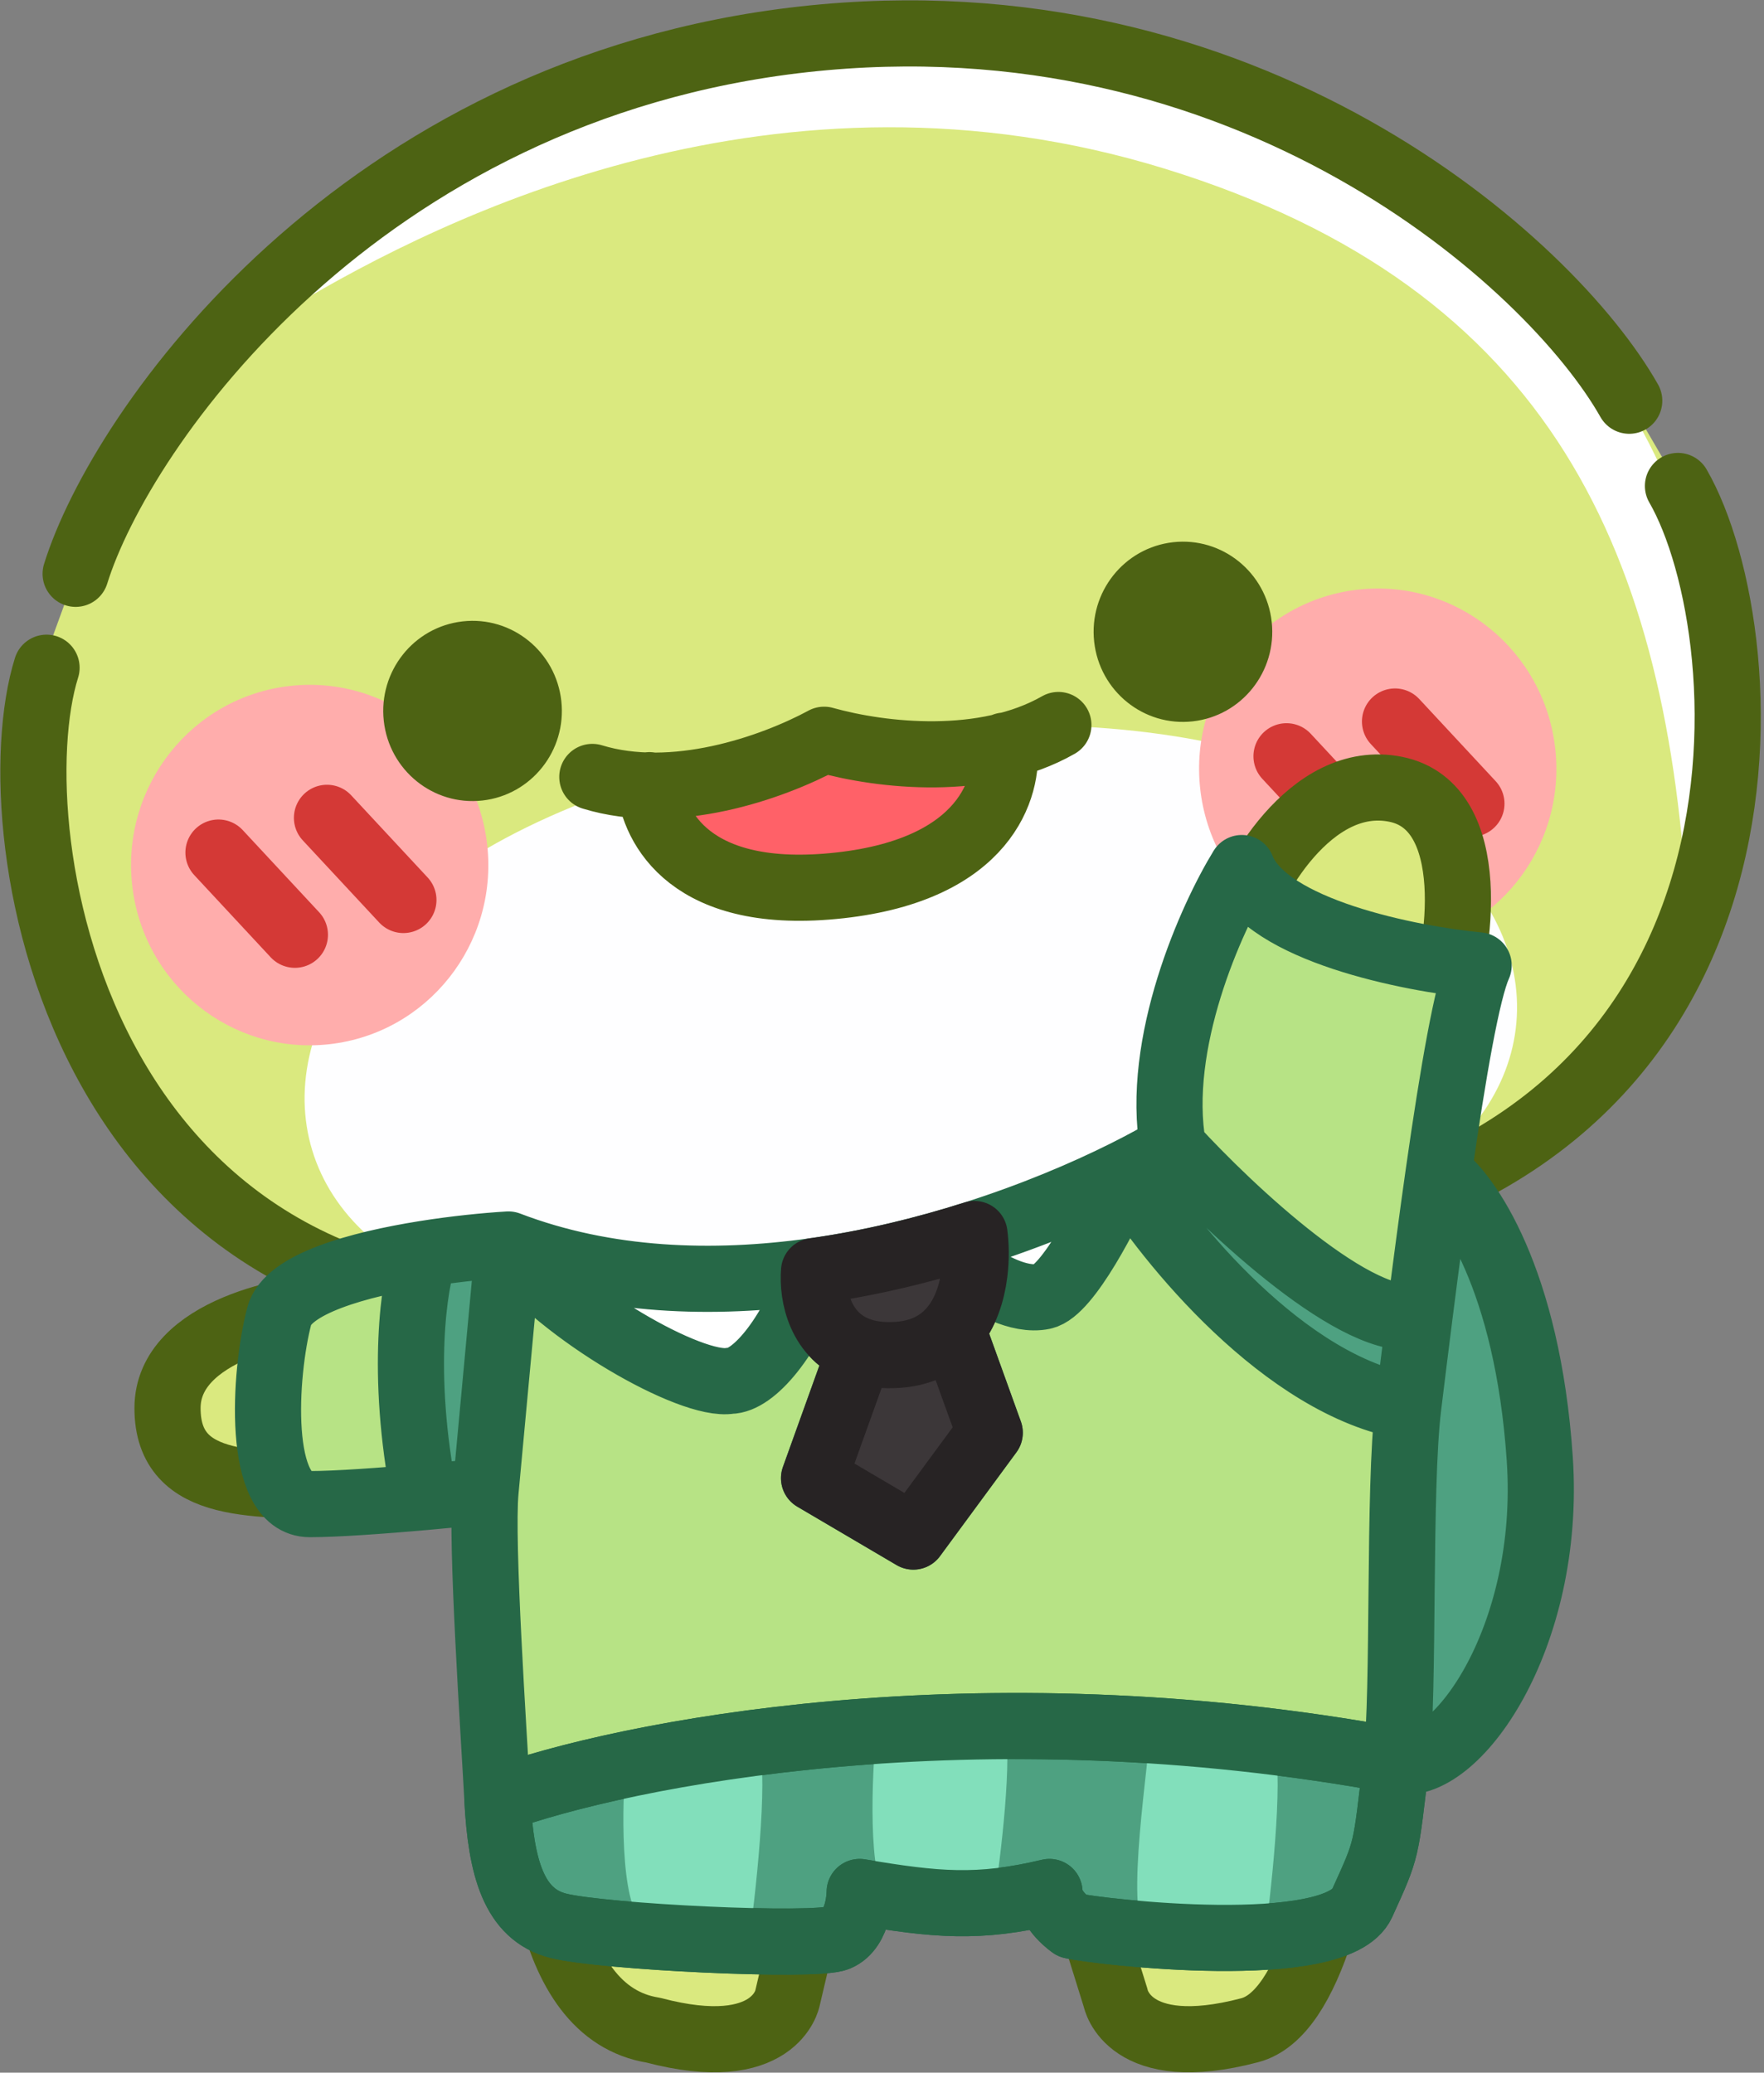
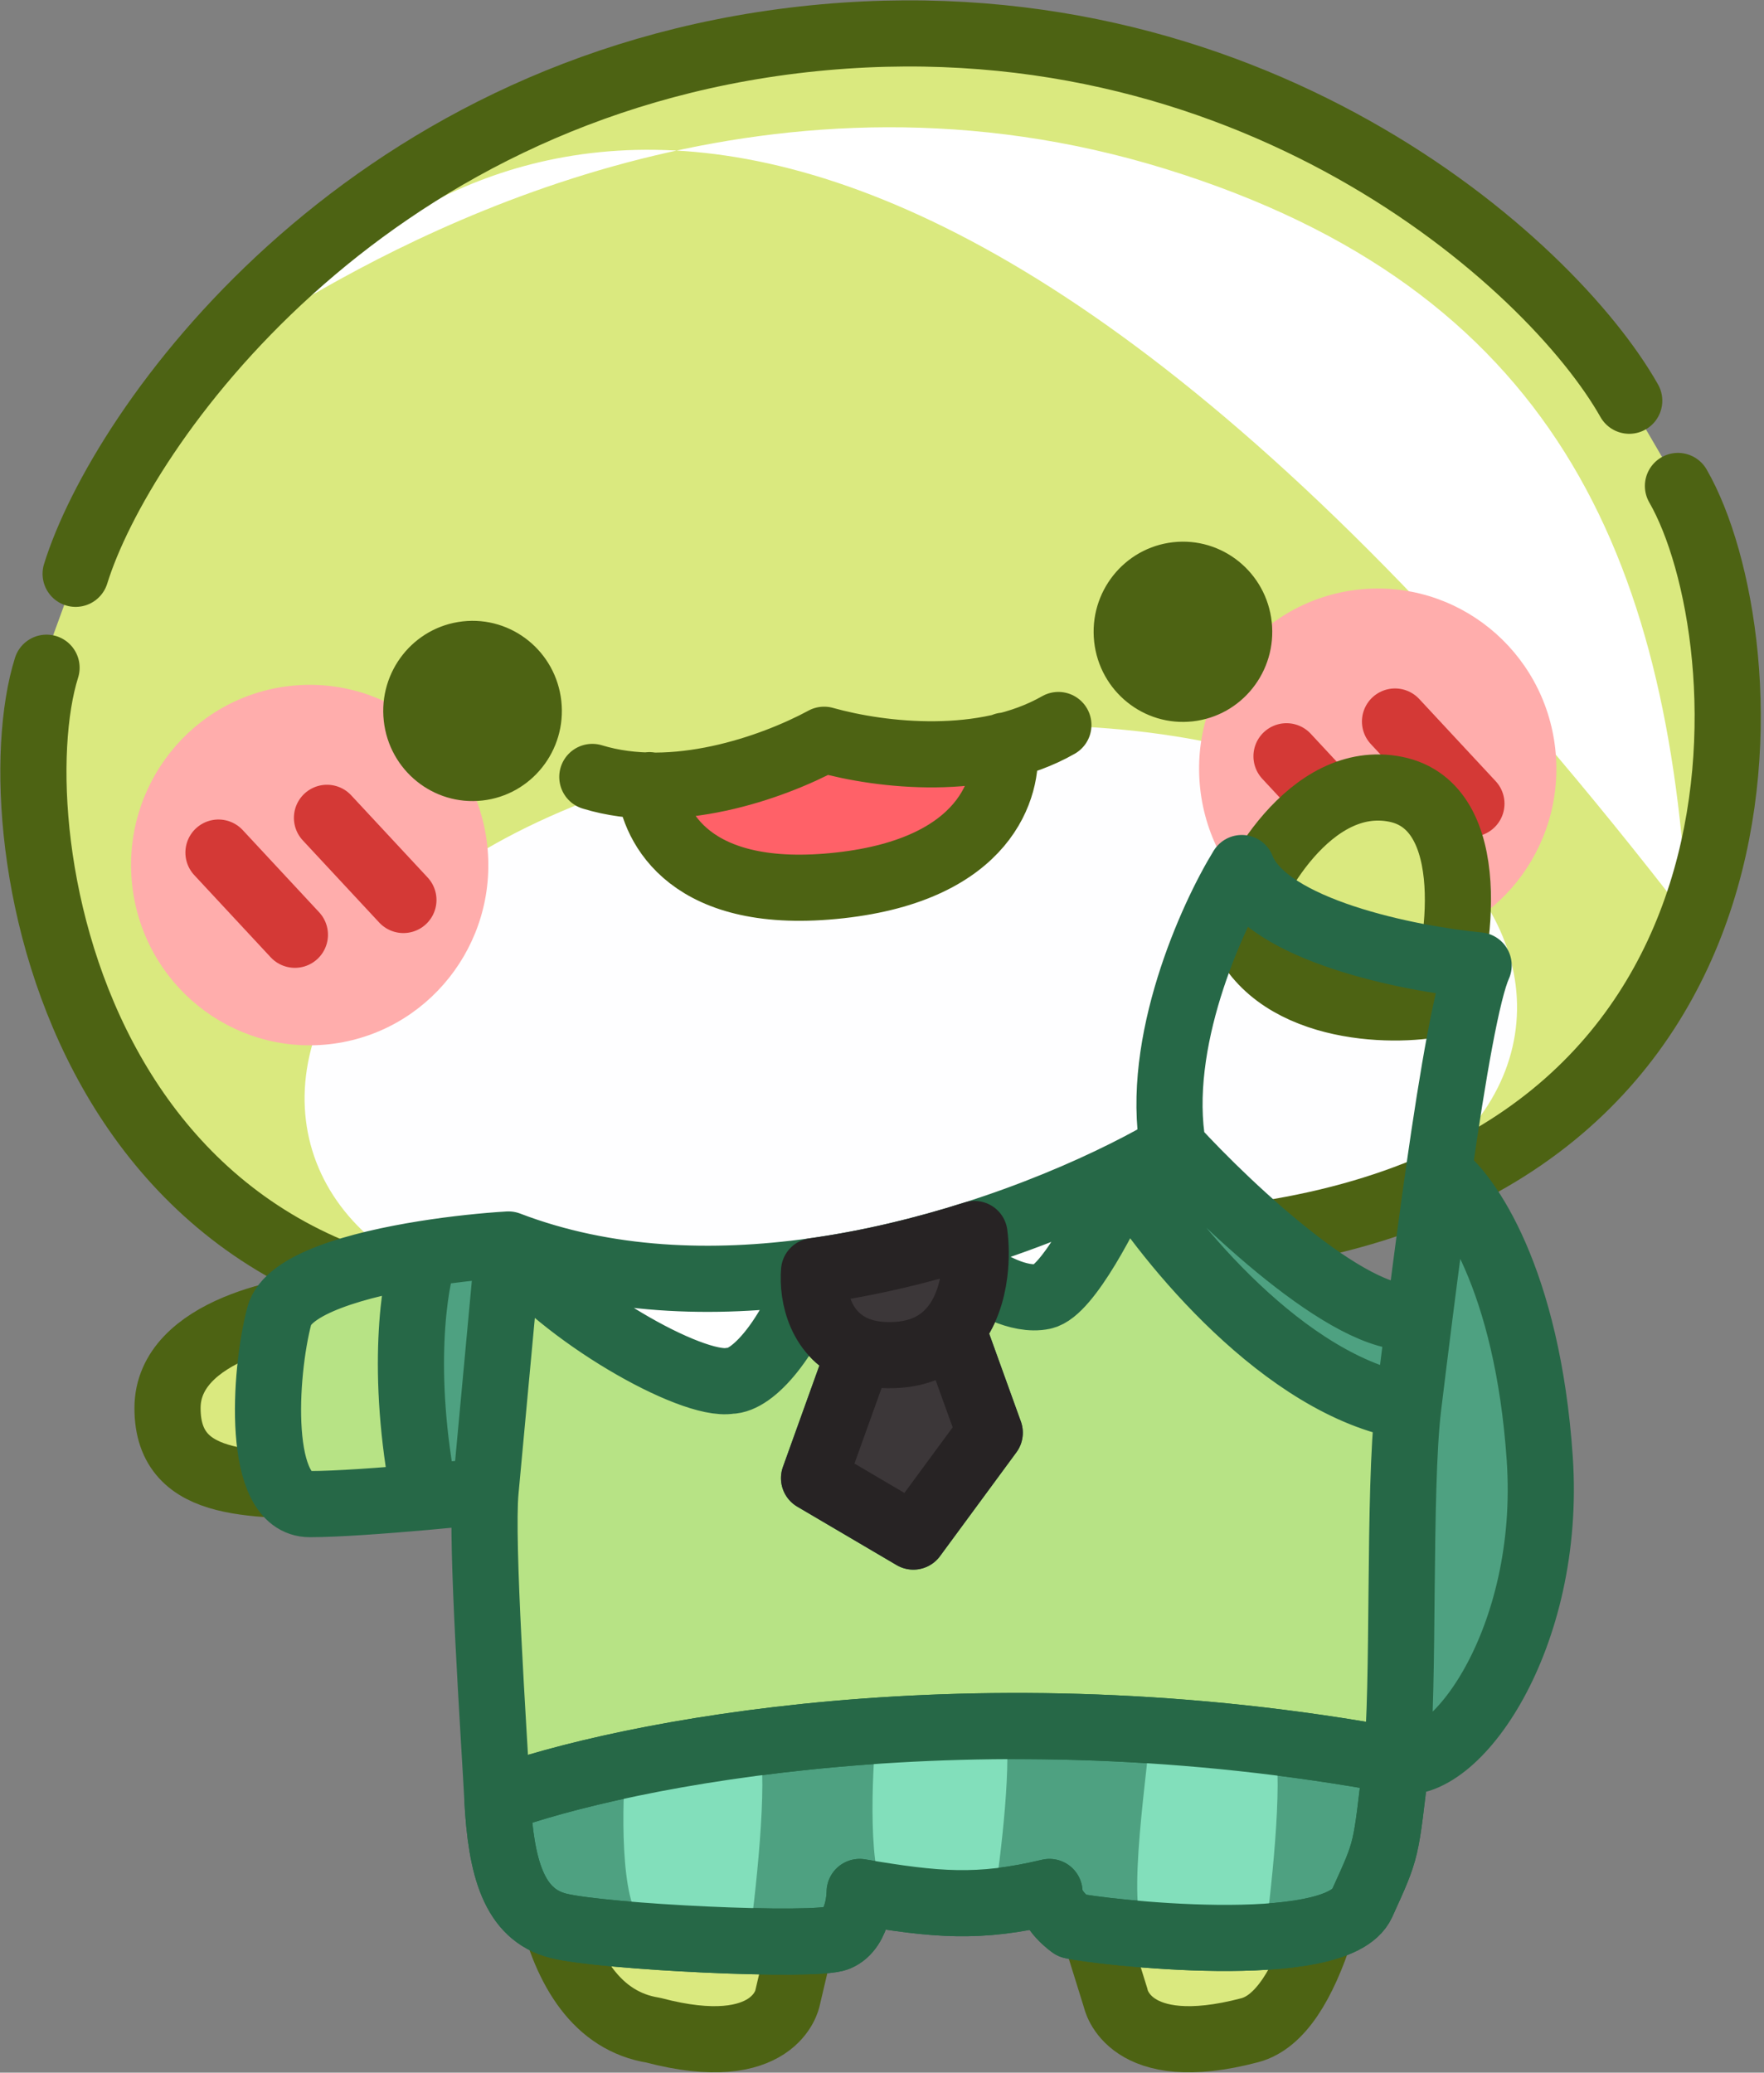
<svg xmlns="http://www.w3.org/2000/svg" width="80" height="94" viewBox="0 0 80 94" fill="none">
  <rect x="0" y="0" width="80" height="94" fill="#808080" stroke="none" />
  <path d="M36.43 1.785C56.561 -0.458 70.327 11.875 73.888 18.174L76.14 22.036C79.938 28.81 81.605 53.299 57.449 55.99L27.459 59.331C3.303 62.022 -0.377 37.757 1.862 30.311L3.429 26.024C5.492 19.378 16.299 4.028 36.43 1.785Z" fill="#DAE97F" />
  <path d="M39.882 33.272C73.102 29.571 76.779 53.836 55.641 56.191L29.471 59.106C8.333 61.461 5.657 37.084 39.882 33.272Z" fill="#FEFEFF" />
-   <path d="M52.867 7.664C70.424 13.097 75.674 25.172 76.544 41.651C81.546 22.975 70.269 12.719 64.107 7.955C39.861 -5.939 20.467 6.664 13.318 13.87C20.108 9.817 35.311 2.231 52.867 7.664Z" fill="white" />
+   <path d="M52.867 7.664C70.424 13.097 75.674 25.172 76.544 41.651C39.861 -5.939 20.467 6.664 13.318 13.87C20.108 9.817 35.311 2.231 52.867 7.664Z" fill="white" />
  <ellipse cx="8.02" cy="8.092" rx="8.02" ry="8.092" transform="matrix(-1.004 0.112 0.11 1.004 69.644 25.843)" fill="#FFADAC" />
  <path d="M63.266 32.723L66.731 36.449" stroke="#D43936" stroke-width="3" stroke-linecap="round" stroke-linejoin="round" />
  <path d="M58.345 34.299L61.81 38.026" stroke="#D43936" stroke-width="3" stroke-linecap="round" stroke-linejoin="round" />
  <ellipse cx="8.02" cy="8.092" rx="8.02" ry="8.092" transform="matrix(-1.004 0.112 0.11 1.004 21.207 30.211)" fill="#FFADAC" />
  <path d="M14.829 37.091L18.295 40.817" stroke="#D43936" stroke-width="3" stroke-linecap="round" stroke-linejoin="round" />
  <path d="M9.908 38.667L13.374 42.394" stroke="#D43936" stroke-width="3" stroke-linecap="round" stroke-linejoin="round" />
  <path d="M38.099 40.153C44.688 39.419 45.754 35.727 45.557 33.836C42.643 34.553 39.409 34.119 37.376 33.551C35.516 34.553 32.453 35.689 29.454 35.63C29.67 37.518 31.307 40.909 38.099 40.153Z" fill="#FF6168" />
  <path d="M45.554 33.816C45.761 35.7 44.711 39.416 38.099 40.153C31.283 40.912 29.658 37.495 29.451 35.61M37.377 33.55C34.971 34.846 30.553 36.367 26.863 35.236M37.374 33.55C40.004 34.286 44.643 34.797 47.999 32.881" stroke="#4D6313" stroke-width="3" stroke-linecap="round" stroke-linejoin="round" />
  <path d="M76.098 22.04C79.999 28.802 81.813 53.275 55.642 56.191" stroke="#4D6313" stroke-width="3" stroke-linecap="round" stroke-linejoin="round" />
  <path d="M2.111 30.283C-0.23 37.74 3.484 62.002 28.467 59.218" stroke="#4D6313" stroke-width="3" stroke-linecap="round" stroke-linejoin="round" />
  <path d="M73.888 18.174C70.327 11.876 56.562 -0.458 36.431 1.785C16.3 4.028 5.492 19.378 3.43 26.024" stroke="#4D6313" stroke-width="3" stroke-linecap="round" stroke-linejoin="round" />
  <ellipse cx="4.01" cy="4.046" rx="4.01" ry="4.046" transform="matrix(-1.004 0.112 0.11 1.004 57.229 24.142)" fill="#4D6313" />
  <ellipse cx="4.01" cy="4.046" rx="4.01" ry="4.046" transform="matrix(-1.004 0.112 0.11 1.004 25.012 27.732)" fill="#4D6313" />
  <path d="M29.628 92.075C23.292 90.624 24.808 75.624 24.808 75.624L21.267 56.719H59.242L62.278 66.938C62.278 66.938 62.746 90.474 56.679 92.075C51.138 93.537 50.596 90.624 50.596 90.624L49.142 86.596C47.49 86.864 45.264 87.13 43.154 87.13C41.043 87.13 38.817 86.864 37.165 86.596L35.711 90.624C35.711 90.624 35.169 93.537 29.628 92.075Z" fill="#DAE97F" />
  <path d="M42.048 80.222C24.326 80.222 28.884 56.718 28.884 56.718H55.213C55.213 56.718 56.207 80.222 42.048 80.222Z" fill="#FEFEFF" />
  <path d="M48.94 85.296C49.788 85.158 50.485 85.02 50.937 84.916M48.94 85.296C47.289 85.565 45.062 85.831 42.952 85.831C40.835 85.831 38.578 85.676 36.964 85.296L35.713 90.623C35.713 90.623 35.172 93.537 29.63 92.075C24.566 91.271 23.965 83.018 24.436 75.814M48.94 85.296L50.599 90.623C50.599 90.623 51.141 93.537 56.682 92.075C62.223 90.612 62.279 66.937 62.279 66.937" stroke="#4D6313" stroke-width="3" stroke-linecap="round" stroke-linejoin="round" />
  <path d="M63.296 35.796C59.41 35.013 56.648 40.126 56.207 41.919C57.62 45.833 63.114 45.981 65.321 45.492C66.204 43.209 67.181 36.578 63.296 35.796Z" fill="#DAE97F" stroke="#4D6313" stroke-width="3" stroke-linecap="round" stroke-linejoin="round" />
  <path d="M7.597 63.863C7.595 60.291 13.321 59.27 15.177 59.27L15.684 67.435C11.802 67.265 7.598 67.715 7.597 63.863Z" fill="#DAE97F" stroke="#4D6313" stroke-width="3" stroke-linecap="round" stroke-linejoin="round" />
  <path d="M23.058 56.441L22.02 67.627C21.805 69.933 22.395 78.555 22.559 81.618C28.197 79.558 44.243 76.32 63.327 79.852C63.699 76.713 63.41 67.545 63.866 63.8C58.263 62.858 52.977 56.343 51.035 53.203C50.256 54.969 48.42 58.56 47.311 58.796C46.202 59.031 44.77 58.187 44.193 57.735C44.082 58.619 43.789 59.555 43.187 60.268L44.886 64.978L41.421 69.687L36.917 67.038L38.996 61.256C37.185 60.632 36.826 58.729 36.917 57.647C35.809 60.731 34.146 62.623 33.107 62.623C31.374 62.917 25.509 59.616 23.058 56.441Z" fill="#B7E385" />
  <path d="M40.728 61.445C40.04 61.494 39.469 61.418 38.996 61.256L36.917 67.038L41.421 69.687L44.886 64.978L43.187 60.268C42.647 60.906 41.859 61.365 40.728 61.445Z" fill="#3C3739" />
  <path d="M44.193 55.966C41.937 56.684 39.471 57.289 36.917 57.647C36.826 58.729 37.185 60.632 38.996 61.256C39.469 61.418 40.04 61.494 40.728 61.445C41.859 61.365 42.647 60.906 43.187 60.268C43.789 59.555 44.082 58.619 44.193 57.735C44.275 57.079 44.258 56.452 44.193 55.966Z" fill="#B7E385" />
  <path d="M44.193 55.966C44.258 56.452 44.275 57.079 44.193 57.735C44.77 58.187 46.202 59.031 47.311 58.796C48.42 58.56 50.256 54.969 51.035 53.203C49.166 54.138 46.821 55.129 44.193 55.966Z" fill="white" />
  <path d="M23.058 56.441C25.509 59.616 31.374 62.917 33.107 62.623C34.146 62.623 35.809 60.731 36.917 57.647C32.35 58.288 27.5 58.139 23.058 56.441Z" fill="white" />
  <path d="M53.201 52.025C52.58 52.395 51.853 52.794 51.035 53.203C52.977 56.343 58.263 62.858 63.866 63.8C64.034 62.422 64.205 61.039 64.378 59.679C61.678 60.386 55.802 54.871 53.201 52.025Z" fill="#4EA181" />
  <path d="M22.02 67.627L23.058 56.441C22.029 56.503 20.658 56.639 19.249 56.864C18.787 58.178 18.14 62.222 19.249 67.895C20.337 67.799 21.338 67.699 22.02 67.627Z" fill="#4EA181" />
  <path d="M64.378 59.679C64.205 61.039 64.034 62.422 63.866 63.8C63.41 67.545 63.699 76.713 63.327 79.852C65.966 80.501 70.385 74.306 69.83 66.155C69.276 58.004 66.541 54.124 65.243 53.203C64.956 55.216 64.665 57.416 64.378 59.679Z" fill="#4EA181" />
-   <path d="M67.058 43.783C63.941 43.489 57.427 42.194 56.319 39.368C54.933 41.624 52.369 47.316 53.201 52.025C55.802 54.871 61.678 60.386 64.378 59.679C64.665 57.416 64.956 55.216 65.243 53.203C65.904 48.568 66.543 44.923 67.058 43.783Z" fill="#B7E385" />
  <path d="M12.665 59.679C11.972 62.328 11.626 68.216 14.051 68.216C15.274 68.216 17.39 68.059 19.249 67.895C18.14 62.222 18.787 58.178 19.249 56.864C16.232 57.346 13.043 58.234 12.665 59.679Z" fill="#B7E385" />
  <path d="M25.32 87.337C27.345 87.848 36.965 88.312 37.978 87.893C38.991 87.475 38.988 85.806 38.988 85.806C42.455 86.389 44.379 86.572 47.595 85.806C47.595 86.643 48.611 87.337 48.611 87.337C49.804 87.611 60.617 88.872 61.776 86.317C62.936 83.761 62.826 84.073 63.327 79.852C44.243 76.32 28.197 79.558 22.559 81.618C22.723 84.682 23.294 86.827 25.32 87.337Z" fill="#4EA181" />
  <path d="M23.058 56.441L22.02 67.627M23.058 56.441C25.509 59.616 31.374 62.917 33.107 62.623C34.146 62.623 35.809 60.731 36.917 57.647M23.058 56.441C27.5 58.139 32.35 58.288 36.917 57.647M23.058 56.441C22.029 56.503 20.658 56.639 19.249 56.864M22.02 67.627C21.338 67.699 20.337 67.799 19.249 67.895M22.02 67.627C21.805 69.933 22.395 78.555 22.559 81.618M53.201 52.025C52.369 47.316 54.933 41.624 56.319 39.368C57.427 42.194 63.941 43.489 67.058 43.783C66.543 44.923 65.904 48.568 65.243 53.203M53.201 52.025C52.58 52.395 51.853 52.794 51.035 53.203M53.201 52.025C55.802 54.871 61.678 60.386 64.378 59.679M36.917 57.647C39.471 57.289 41.937 56.684 44.193 55.966M36.917 57.647C36.826 58.729 37.185 60.632 38.996 61.256M44.193 55.966C44.258 56.452 44.275 57.079 44.193 57.735M44.193 55.966C46.821 55.129 49.166 54.138 51.035 53.203M44.193 57.735C44.77 58.187 46.202 59.031 47.311 58.796C48.42 58.56 50.256 54.969 51.035 53.203M44.193 57.735C44.082 58.619 43.789 59.555 43.187 60.268M51.035 53.203C52.977 56.343 58.263 62.858 63.866 63.8M38.996 61.256C39.469 61.418 40.04 61.494 40.728 61.445C41.859 61.365 42.647 60.906 43.187 60.268M38.996 61.256L36.917 67.038L41.421 69.687L44.886 64.978L43.187 60.268M19.249 56.864C16.232 57.346 13.043 58.234 12.665 59.679C11.972 62.328 11.626 68.216 14.051 68.216C15.274 68.216 17.39 68.059 19.249 67.895M19.249 56.864C18.787 58.178 18.14 62.222 19.249 67.895M64.378 59.679C64.205 61.039 64.034 62.422 63.866 63.8M64.378 59.679C64.665 57.416 64.956 55.216 65.243 53.203M63.866 63.8C63.41 67.545 63.699 76.713 63.327 79.852M63.327 79.852C62.826 84.073 62.936 83.761 61.776 86.317C60.617 88.872 49.804 87.611 48.611 87.337C48.611 87.337 47.595 86.643 47.595 85.806C44.379 86.572 42.455 86.389 38.988 85.806C38.988 85.806 38.991 87.475 37.978 87.893C36.965 88.312 27.345 87.848 25.32 87.337C23.294 86.827 22.723 84.682 22.559 81.618M63.327 79.852C65.966 80.501 70.385 74.306 69.83 66.155C69.276 58.004 66.541 54.124 65.243 53.203M63.327 79.852C44.243 76.32 28.197 79.558 22.559 81.618" stroke="#266847" stroke-width="3" stroke-linecap="round" stroke-linejoin="round" />
  <path d="M40.73 61.445C40.041 61.494 39.47 61.418 38.997 61.256L36.919 67.038L41.422 69.688L44.887 64.978L43.188 60.268C42.648 60.906 41.86 61.365 40.73 61.445Z" fill="#3C3739" />
  <path d="M44.194 55.966C41.938 56.684 39.472 57.289 36.919 57.647C36.827 58.729 37.186 60.632 38.997 61.256C39.47 61.418 40.041 61.494 40.73 61.445C41.86 61.365 42.648 60.906 43.188 60.268C43.791 59.555 44.083 58.619 44.194 57.735C44.276 57.079 44.259 56.452 44.194 55.966Z" fill="#3C3739" />
  <path d="M38.997 61.256C37.186 60.632 36.827 58.729 36.919 57.647C39.472 57.289 41.938 56.684 44.194 55.966C44.259 56.452 44.276 57.079 44.194 57.735C44.083 58.619 43.791 59.555 43.188 60.268M38.997 61.256C39.47 61.418 40.041 61.494 40.73 61.445C41.86 61.365 42.648 60.906 43.188 60.268M38.997 61.256L36.919 67.038L41.422 69.688L44.887 64.978L43.188 60.268" stroke="#272324" stroke-width="3" stroke-linecap="round" stroke-linejoin="round" />
  <path d="M29.369 87.337C28.154 86.929 28.188 82.404 28.357 80.193L34.434 79.172C34.839 80.805 34.266 85.976 33.928 88.358C32.915 88.188 30.585 87.746 29.369 87.337Z" fill="#82DFBB" />
  <path d="M52.155 87.848C50.94 87.44 51.981 80.874 52.15 78.662L57.804 79.172C58.209 80.805 57.635 85.977 57.298 88.358C56.285 88.188 53.371 88.256 52.155 87.848Z" fill="#82DFBB" />
  <path d="M40.507 86.317C39.336 85.954 39.529 81.025 39.692 79.059L45.551 78.152C45.942 79.603 45.389 84.2 45.063 86.317C44.086 86.165 41.679 86.68 40.507 86.317Z" fill="#82DFBB" />
  <path d="M25.318 87.338C27.343 87.848 36.964 88.312 37.976 87.894C38.989 87.475 38.986 85.807 38.986 85.807C42.453 86.39 44.377 86.573 47.593 85.807C47.593 86.643 48.609 87.338 48.609 87.338C49.802 87.612 60.615 88.873 61.774 86.317C62.934 83.761 62.824 84.073 63.325 79.853C44.241 76.32 28.195 79.558 22.557 81.619C22.721 84.683 23.292 86.827 25.318 87.338Z" stroke="#266847" stroke-width="3" stroke-linecap="round" stroke-linejoin="round" />
</svg>